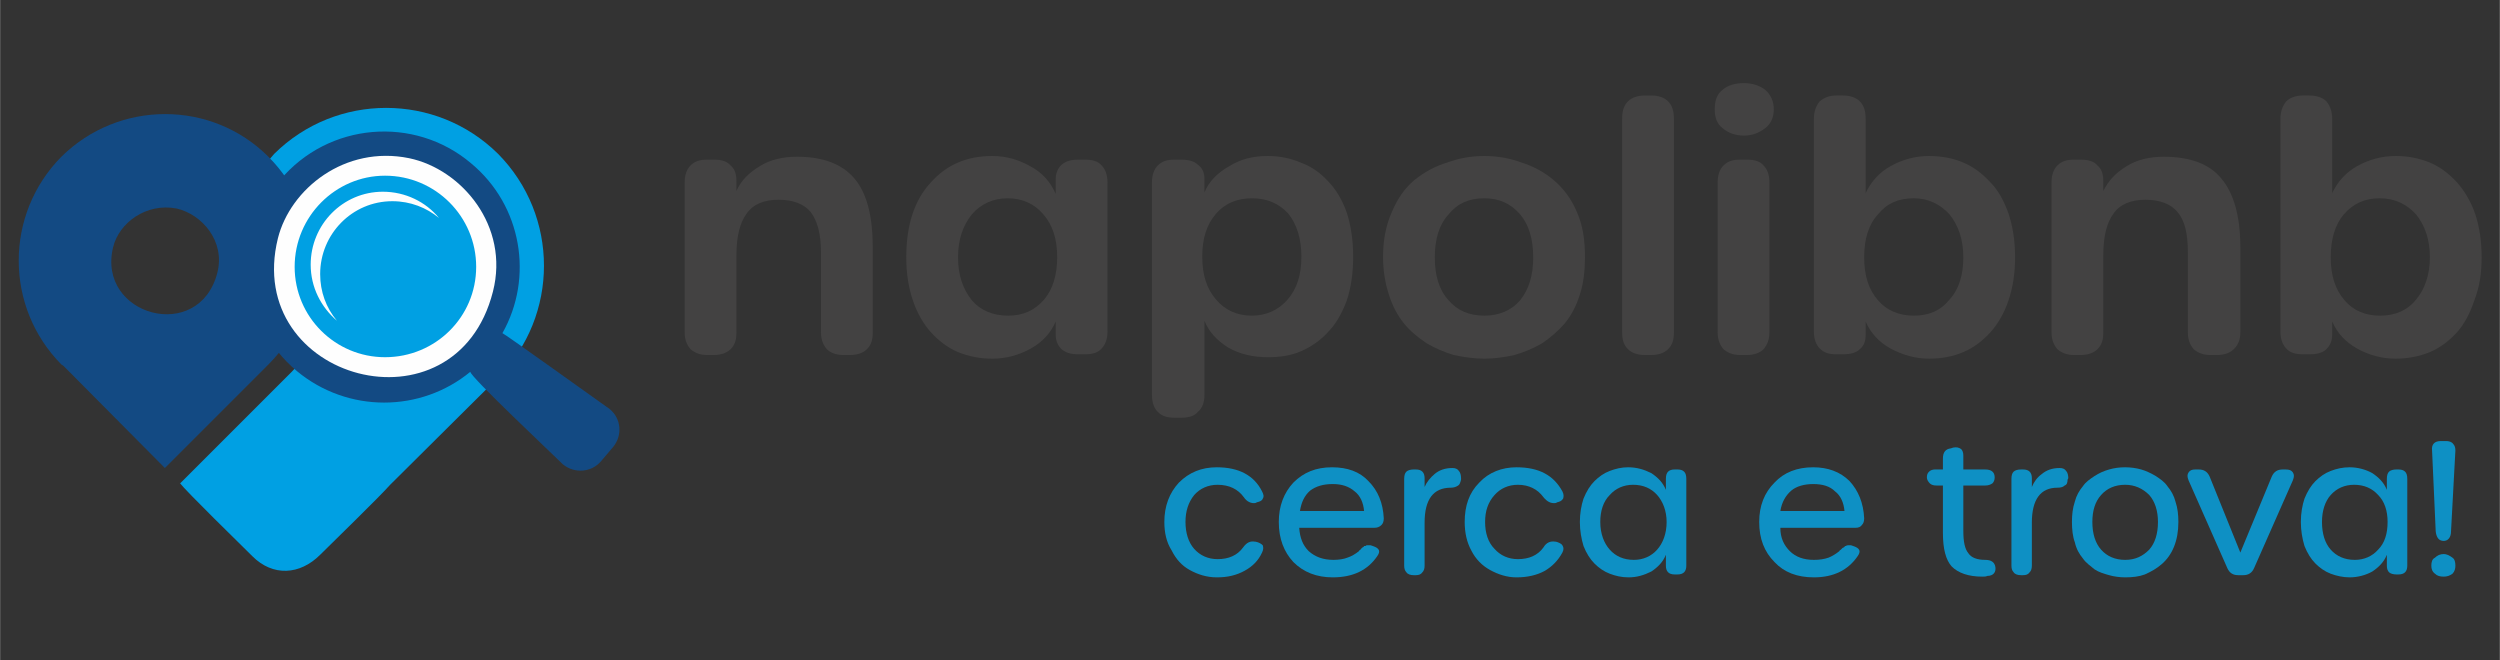
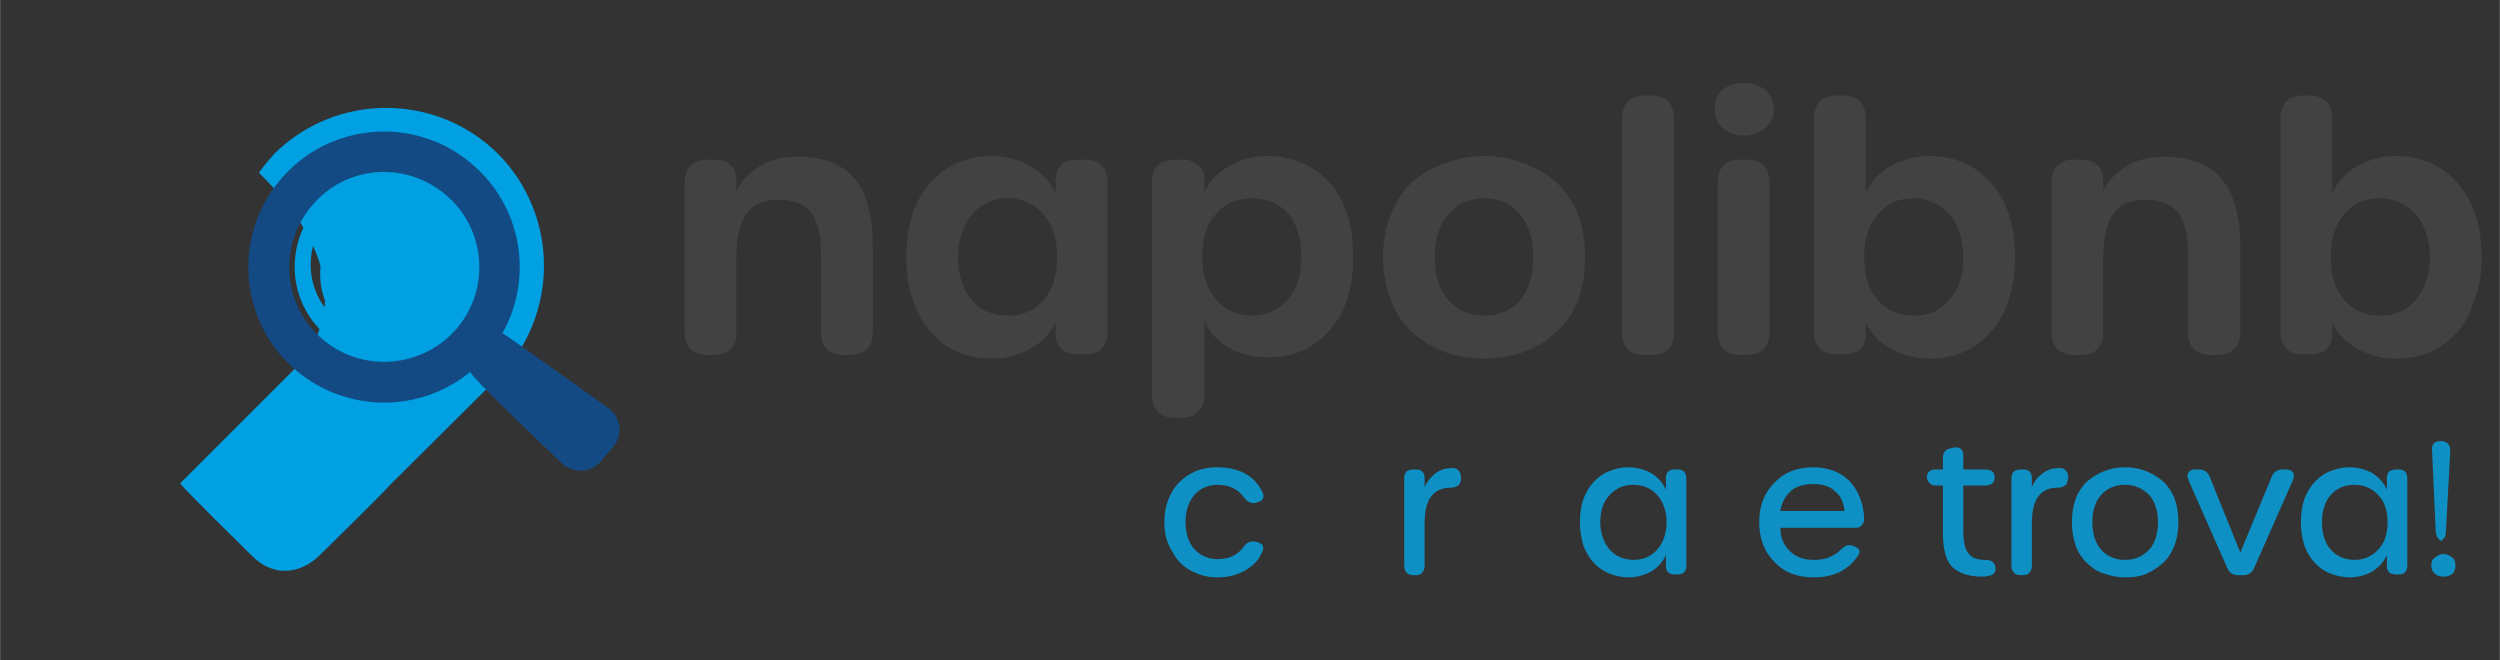
<svg xmlns="http://www.w3.org/2000/svg" xml:space="preserve" width="34.29mm" height="9.059mm" version="1.1" style="shape-rendering:geometricPrecision; text-rendering:geometricPrecision; image-rendering:optimizeQuality; fill-rule:evenodd; clip-rule:evenodd" viewBox="0 0 3429 906">
  <rect x="0" y="0" width="3429" height="906" fill="#333333" stroke="none" />
  <defs>
    <style type="text/css"> .fil4 {fill:#FEFEFE} .fil1 {fill:#00A0E3} .fil2 {fill:#134A83} .fil0 {fill:white} .fil6 {fill:#434242;fill-rule:nonzero} .fil5 {fill:#00A0E3;fill-rule:nonzero} .fil7 {fill:#0E90C4;fill-rule:nonzero} .fil3 {fill:#134A83;fill-rule:nonzero} </style>
  </defs>
  <g id="Livello_x0020_1">
    <g id="_1228947345344">
      <path class="fil0" d="M533 308c-87,13 -63,130 12,120 30,-3 58,-31 53,-66 -4,-30 -31,-59 -65,-54z" />
      <path class="fil1" d="M683 211c-85,-84 -222,-84 -307,0 -7,8 -15,17 -21,26l2 2c85,84 127,186 43,271l-153 153 -1 -1c9,12 84,85 100,101 28,28 65,26 93,-2 16,-16 80,-78 96,-96l148 -147c84,-85 84,-222 0,-307z" />
-       <path class="fil2" d="M368 215c-78,-78 -205,-78 -284,0 -78,79 -78,206 0,285 2,1 3,2 4,3l0 0 138 139 142 -142c79,-79 79,-206 0,-285zm-70 159c11,-43 -21,-80 -56,-88 -42,-8 -79,20 -87,53 -23,94 118,133 143,35z" />
      <path class="fil3" d="M646 224c-78,-66 -196,-56 -262,23 -66,78 -56,196 23,262 70,58 170,57 238,1 -1,6 114,114 127,127 16,13 39,11 52,-4l17 -20c13,-16 11,-39 -5,-52 -13,-9 -145,-104 -147,-104 43,-76 27,-175 -43,-233zm-19 226l0 0c-47,55 -129,62 -184,16 -55,-46 -62,-128 -16,-183 46,-56 128,-63 184,-16 55,46 62,128 16,183z" />
-       <path class="fil4" d="M676 400c23,-90 -43,-168 -115,-183 -88,-18 -163,42 -180,110 -48,195 244,274 295,73z" />
      <path class="fil5" d="M528 241c-68,0 -124,56 -124,125 0,69 56,124 124,124 69,0 125,-55 125,-124 0,-69 -56,-125 -125,-125zm10 35l0 0c-55,0 -99,45 -99,100 0,24 8,46 23,64 -22,-19 -36,-46 -36,-77 0,-55 44,-100 99,-100 31,0 59,14 77,36 -17,-14 -39,-23 -64,-23z" />
      <path class="fil6" d="M1093 215c36,0 62,10 79,30 17,20 25,52 25,94l0 117c0,10 -2,17 -8,23 -5,5 -13,8 -23,8l-9 0c-10,0 -18,-3 -23,-8 -5,-6 -8,-13 -8,-23l0 -110c0,-25 -5,-43 -14,-55 -9,-11 -24,-17 -44,-17 -20,0 -35,6 -44,19 -9,12 -14,31 -14,57l0 106c0,10 -2,17 -8,23 -5,5 -13,8 -23,8l-9 0c-10,0 -17,-3 -23,-8 -5,-6 -8,-13 -8,-23l0 -206c0,-10 3,-18 8,-23 6,-6 13,-8 23,-8l9 0c10,0 18,2 23,8 6,5 8,12 8,22l0 13c6,-14 17,-25 32,-34 14,-9 32,-13 51,-13z" />
      <path id="1" class="fil6" d="M1361 492c-17,0 -32,-3 -47,-9 -14,-6 -26,-15 -37,-27 -10,-11 -19,-26 -25,-44 -6,-18 -9,-37 -9,-59 0,-44 11,-78 33,-102 22,-25 50,-37 85,-37 19,0 36,5 52,14 17,9 28,22 35,38l0 -20c0,-9 3,-15 8,-20 6,-5 13,-7 23,-7l9 0c10,0 18,2 23,8 5,5 8,13 8,23l0 205c0,10 -3,18 -8,23 -5,6 -13,8 -23,8l-9 0c-10,0 -17,-2 -23,-7 -5,-5 -8,-11 -8,-20l0 -18c-7,16 -18,28 -34,37 -16,9 -34,14 -53,14zm22 -59c20,0 36,-7 49,-22 12,-14 18,-34 18,-58 0,-25 -6,-44 -19,-59 -12,-14 -28,-22 -49,-22 -20,0 -37,8 -49,22 -12,15 -19,34 -19,59 0,25 7,44 19,59 12,14 29,21 50,21z" />
      <path id="2" class="fil6" d="M1611 573c-10,0 -17,-2 -23,-8 -5,-5 -8,-13 -8,-23l0 -292c0,-10 3,-18 8,-23 6,-6 13,-8 23,-8l9 0c10,0 18,2 23,7 6,4 9,11 9,19l0 19c6,-15 18,-27 34,-36 16,-10 33,-14 53,-14 16,0 31,3 45,9 14,5 27,14 37,25 11,11 20,26 26,43 6,18 9,39 9,61 0,23 -3,43 -9,61 -7,18 -15,32 -26,43 -10,11 -23,20 -37,26 -14,6 -29,8 -45,8 -20,0 -38,-4 -54,-13 -16,-10 -27,-22 -33,-37l0 102c0,10 -3,18 -9,23 -5,6 -13,8 -23,8l-9 0zm106 -140c20,0 37,-8 49,-22 13,-15 19,-34 19,-59 0,-24 -6,-44 -18,-59 -13,-14 -29,-21 -50,-21 -20,0 -37,7 -49,21 -13,15 -19,34 -19,59 0,25 6,44 19,59 12,14 28,22 49,22z" />
      <path id="3" class="fil6" d="M2077 487c-13,3 -27,5 -41,5 -14,0 -28,-2 -42,-5 -13,-4 -25,-9 -37,-16 -12,-8 -23,-17 -31,-27 -9,-11 -16,-24 -21,-40 -5,-15 -8,-33 -8,-51 0,-24 4,-44 12,-62 8,-19 18,-33 31,-44 14,-11 28,-19 45,-24 16,-6 33,-9 51,-9 18,0 35,3 51,9 16,5 31,13 44,24 13,11 24,25 32,44 8,18 11,38 11,62 0,18 -2,36 -7,51 -5,16 -12,29 -21,40 -9,10 -19,19 -31,27 -12,7 -24,12 -38,16zm-41 -54c20,0 37,-7 49,-21 12,-15 18,-34 18,-59 0,-25 -6,-45 -18,-59 -13,-15 -29,-22 -49,-22 -21,0 -37,7 -49,22 -13,14 -19,34 -19,59 0,25 6,45 19,59 12,14 28,21 49,21z" />
      <path id="4" class="fil6" d="M2256 487c-10,0 -18,-3 -23,-8 -6,-6 -8,-13 -8,-23l0 -293c0,-10 2,-18 8,-24 5,-5 13,-8 23,-8l9 0c10,0 18,3 23,8 6,6 8,14 8,24l0 293c0,10 -2,17 -8,23 -5,5 -13,8 -23,8l-9 0z" />
      <path id="5" class="fil6" d="M2392 186c-12,0 -22,-4 -29,-10 -8,-6 -11,-15 -11,-26 0,-12 3,-21 11,-27 7,-6 17,-9 29,-9 11,0 21,3 29,9 8,7 12,16 12,27 0,11 -4,20 -12,26 -8,6 -17,10 -29,10zm-5 301c-10,0 -17,-3 -23,-8 -5,-6 -8,-13 -8,-23l0 -206c0,-10 3,-18 8,-23 6,-6 13,-8 23,-8l9 0c10,0 18,2 23,8 5,5 8,13 8,23l0 206c0,10 -3,17 -8,23 -5,5 -13,8 -23,8l-9 0z" />
      <path id="6" class="fil6" d="M2646 492c-19,0 -36,-5 -53,-14 -16,-9 -27,-21 -34,-37l0 18c0,9 -2,15 -8,20 -5,5 -13,7 -23,7l-9 0c-10,0 -17,-2 -23,-8 -5,-5 -8,-13 -8,-23l0 -292c0,-10 3,-18 8,-24 6,-5 13,-8 23,-8l9 0c10,0 18,3 23,8 6,6 8,14 8,24l0 102c7,-15 18,-28 34,-37 16,-9 34,-14 53,-14 17,0 33,3 47,9 14,6 26,15 37,27 11,11 19,26 25,43 6,18 9,38 9,60 0,22 -3,41 -9,59 -6,18 -15,33 -25,44 -11,12 -23,21 -37,27 -14,6 -30,9 -47,9zm-21 -59c21,0 37,-7 49,-22 13,-14 19,-34 19,-58 0,-25 -7,-44 -19,-59 -13,-14 -29,-22 -49,-22 -21,0 -37,7 -49,22 -13,14 -19,34 -19,59 0,25 6,44 19,59 12,14 29,21 49,21z" />
      <path id="7" class="fil6" d="M2968 215c36,0 63,10 79,30 17,20 26,52 26,94l0 117c0,10 -3,17 -9,23 -5,5 -13,8 -23,8l-9 0c-10,0 -17,-3 -23,-8 -5,-6 -8,-13 -8,-23l0 -110c0,-25 -4,-43 -14,-55 -9,-11 -24,-17 -44,-17 -20,0 -35,6 -44,19 -9,12 -14,31 -14,57l0 106c0,10 -2,17 -8,23 -5,5 -13,8 -23,8l-9 0c-10,0 -17,-3 -23,-8 -5,-6 -8,-13 -8,-23l0 -206c0,-10 3,-18 8,-23 6,-6 13,-8 23,-8l9 0c10,0 18,2 23,8 6,5 8,12 8,22l0 13c7,-14 17,-25 32,-34 14,-9 32,-13 51,-13z" />
      <path id="8" class="fil6" d="M3286 492c-19,0 -37,-5 -53,-14 -16,-9 -27,-21 -34,-37l0 18c0,9 -3,15 -8,20 -5,5 -13,7 -23,7l-9 0c-10,0 -18,-2 -23,-8 -5,-5 -8,-13 -8,-23l0 -292c0,-10 3,-18 8,-24 5,-5 13,-8 23,-8l9 0c10,0 18,3 23,8 5,6 8,14 8,24l0 102c7,-15 18,-28 34,-37 16,-9 34,-14 53,-14 17,0 32,3 47,9 14,6 26,15 37,27 10,11 19,26 25,43 6,18 9,38 9,60 0,22 -3,41 -10,59 -6,18 -14,33 -24,44 -11,12 -23,21 -37,27 -15,6 -30,9 -47,9zm-21 -59c20,0 37,-7 49,-22 12,-14 19,-34 19,-58 0,-25 -7,-44 -19,-59 -13,-14 -29,-22 -50,-22 -20,0 -36,7 -49,22 -12,14 -18,34 -18,59 0,25 6,44 19,59 12,14 28,21 49,21z" />
      <path class="fil7" d="M1669 792c-14,0 -26,-4 -37,-10 -11,-6 -19,-15 -25,-27 -7,-11 -10,-24 -10,-39 0,-22 7,-40 20,-54 14,-14 31,-21 52,-21 30,0 51,11 62,33 2,4 3,7 1,10 -1,3 -4,4 -8,5l-2 1c-6,1 -12,-2 -16,-8 -8,-11 -20,-17 -36,-17 -13,0 -24,5 -32,14 -8,10 -12,22 -12,37 0,15 4,28 12,37 8,9 19,14 32,14 15,0 27,-5 35,-16 5,-7 10,-9 16,-8l1 0c5,1 8,3 10,5 1,3 1,6 -1,10 -5,11 -13,19 -24,25 -11,6 -23,9 -38,9z" />
-       <path id="1" class="fil7" d="M1828 792c-22,0 -40,-7 -54,-21 -13,-14 -20,-32 -20,-55 0,-22 7,-40 20,-54 14,-14 31,-21 53,-21 21,0 38,6 50,19 13,13 20,30 21,51 0,4 -1,7 -3,9 -3,3 -6,4 -10,4l-103 0c1,14 5,24 13,32 9,8 20,12 34,12 7,0 14,-1 19,-3 6,-2 11,-5 16,-9 0,-1 1,-1 2,-2 1,-1 1,-2 2,-2 0,0 0,-1 1,-1 1,-1 2,-1 2,-2 1,0 1,0 2,0 1,-1 1,-1 2,-1 1,0 1,0 2,0 1,0 2,0 3,0l3 1c9,3 11,7 6,14 -13,19 -33,29 -61,29zm-45 -91l88 0c-1,-11 -5,-21 -13,-27 -8,-7 -18,-10 -30,-10 -13,0 -23,3 -31,9 -8,7 -12,16 -14,28z" />
      <path id="2" class="fil7" d="M1992 642c4,0 7,1 9,4 2,2 3,6 3,10l0 2c-1,4 -2,7 -4,8 -3,2 -6,3 -10,3 -24,0 -36,16 -36,48l0 59c0,4 -1,7 -3,9 -2,3 -5,4 -9,4l-3 0c-4,0 -8,-1 -10,-4 -2,-2 -3,-5 -3,-9l0 -119c0,-5 1,-8 3,-10 2,-2 6,-3 10,-3l3 0c4,0 7,1 9,3 2,2 3,5 3,9l0 12c3,-7 8,-13 14,-18 6,-5 14,-8 24,-8z" />
-       <path id="3" class="fil7" d="M2080 792c-13,0 -25,-4 -36,-10 -11,-6 -20,-15 -26,-27 -6,-11 -9,-24 -9,-39 0,-22 6,-40 20,-54 13,-14 31,-21 51,-21 31,0 51,11 63,33 2,4 2,7 1,10 -2,3 -4,4 -8,5l-2 1c-7,1 -12,-2 -17,-8 -8,-11 -20,-17 -35,-17 -13,0 -24,5 -32,14 -9,10 -13,22 -13,37 0,15 4,28 13,37 8,9 19,14 32,14 15,0 27,-5 35,-16 4,-7 10,-9 16,-8l1 0c4,1 8,3 9,5 2,3 2,6 0,10 -6,11 -14,19 -24,25 -11,6 -24,9 -39,9z" />
      <path id="4" class="fil7" d="M2234 792c-10,0 -18,-2 -26,-5 -8,-3 -15,-8 -21,-14 -6,-6 -11,-14 -15,-24 -3,-10 -5,-21 -5,-33 0,-12 2,-23 5,-32 4,-10 9,-18 15,-24 6,-6 13,-11 21,-14 8,-3 16,-5 25,-5 12,0 22,3 32,8 9,6 16,13 20,23l0 -15c0,-5 1,-8 3,-10 2,-2 5,-3 9,-3l4 0c4,0 7,1 9,3 2,2 3,5 3,10l0 119c0,4 -1,7 -3,9 -2,2 -5,3 -9,3l-4 0c-4,0 -7,-1 -9,-3 -2,-2 -3,-5 -3,-9l0 -15c-4,10 -11,17 -20,23 -10,5 -20,8 -31,8zm7 -24c13,0 24,-5 32,-14 8,-9 13,-22 13,-38 0,-15 -5,-28 -13,-37 -8,-9 -19,-14 -33,-14 -13,0 -24,5 -32,14 -9,9 -13,22 -13,37 0,16 5,29 13,38 8,9 19,14 33,14z" />
      <path id="5" class="fil7" d="M2488 792c-23,0 -41,-7 -54,-21 -14,-14 -21,-32 -21,-55 0,-22 7,-40 21,-54 13,-14 31,-21 53,-21 20,0 37,6 50,19 12,13 19,30 20,51 0,4 -1,7 -3,9 -2,3 -5,4 -9,4l-103 0c0,14 5,24 13,32 8,8 19,12 33,12 8,0 14,-1 20,-3 5,-2 10,-5 15,-9 0,-1 1,-1 2,-2 1,-1 2,-2 2,-2 0,0 1,-1 2,-1 1,-1 1,-1 2,-2 0,0 1,0 1,0 1,-1 2,-1 3,-1 0,0 1,0 2,0 1,0 1,0 2,0l3 1c9,3 11,7 6,14 -13,19 -33,29 -60,29zm-46 -91l88 0c-1,-11 -5,-21 -13,-27 -7,-7 -17,-10 -30,-10 -12,0 -23,3 -30,9 -8,7 -13,16 -15,28z" />
      <path id="6" class="fil7" d="M2719 791c-19,0 -33,-5 -42,-14 -8,-9 -12,-24 -12,-46l0 -65 -9 0c-4,0 -7,-1 -9,-3 -2,-2 -4,-5 -4,-8 0,-4 1,-6 3,-8 2,-2 5,-3 8,-3l11 0 0 -15c0,-8 3,-13 11,-14l3 -1c5,-1 8,0 11,2 2,2 3,5 3,9l0 19 30 0c9,0 13,4 13,11 0,3 -1,6 -3,8 -3,2 -6,3 -10,3l-30 0 0 62c0,15 2,25 7,31 4,6 12,9 23,9 8,0 13,3 14,10 1,7 -3,12 -11,12 -2,1 -4,1 -7,1z" />
      <path id="7" class="fil7" d="M2825 642c4,0 7,1 9,4 2,2 3,6 3,10l-1 2c0,4 -1,7 -4,8 -2,2 -5,3 -10,3 -23,0 -35,16 -35,48l0 59c0,4 -1,7 -3,9 -2,3 -5,4 -9,4l-3 0c-4,0 -8,-1 -10,-4 -2,-2 -3,-5 -3,-9l0 -119c0,-5 1,-8 3,-10 2,-2 6,-3 10,-3l3 0c4,0 7,1 9,3 2,2 3,5 3,9l0 12c3,-7 7,-13 14,-18 6,-5 14,-8 24,-8z" />
      <path id="8" class="fil7" d="M2915 792c-7,0 -15,-1 -22,-3 -7,-2 -14,-4 -20,-8 -6,-5 -12,-9 -16,-15 -5,-6 -9,-13 -11,-22 -3,-8 -4,-18 -4,-28 0,-10 1,-19 4,-28 2,-8 6,-15 11,-21 4,-6 10,-10 16,-14 6,-4 13,-7 20,-9 7,-2 14,-3 22,-3 7,0 15,1 22,3 7,2 13,5 20,9 6,4 12,8 16,14 5,6 9,13 11,21 3,9 4,18 4,28 0,13 -2,24 -6,34 -4,10 -10,18 -17,24 -7,6 -14,10 -23,14 -8,3 -17,4 -27,4zm0 -24c14,0 24,-5 33,-14 8,-9 12,-22 12,-38 0,-15 -4,-28 -12,-37 -9,-9 -20,-14 -33,-14 -14,0 -25,5 -33,14 -8,9 -12,21 -12,37 0,16 4,29 12,38 8,9 19,14 33,14z" />
      <path id="9" class="fil7" d="M3070 789c-7,0 -12,-3 -15,-10l-53 -120c-2,-5 -2,-8 0,-11 2,-3 5,-4 9,-4l5 0c7,0 12,3 15,10l42 104 43 -104c3,-7 8,-10 15,-10l4 0c5,0 8,1 10,4 2,3 2,6 0,11l-53 120c-3,7 -8,10 -15,10l-7 0z" />
      <path id="10" class="fil7" d="M3223 792c-9,0 -18,-2 -26,-5 -8,-3 -15,-8 -21,-14 -6,-6 -11,-14 -15,-24 -3,-10 -5,-21 -5,-33 0,-12 2,-23 5,-32 4,-10 9,-18 15,-24 6,-6 13,-11 21,-14 8,-3 16,-5 26,-5 11,0 22,3 31,8 9,6 16,13 20,23l0 -15c0,-5 1,-8 3,-10 2,-2 6,-3 10,-3l3 0c4,0 7,1 9,3 2,2 3,5 3,10l0 119c0,4 -1,7 -3,9 -2,2 -5,3 -9,3l-3 0c-4,0 -8,-1 -10,-3 -2,-2 -3,-5 -3,-9l0 -15c-4,10 -11,17 -20,23 -9,5 -20,8 -31,8zm7 -24c13,0 24,-5 32,-14 9,-9 13,-22 13,-38 0,-15 -4,-28 -13,-37 -8,-9 -19,-14 -33,-14 -13,0 -24,5 -32,14 -8,9 -12,22 -12,37 0,16 4,29 12,38 8,9 19,14 33,14z" />
-       <path id="11" class="fil7" d="M3352 742c-7,0 -10,-5 -11,-13l-5 -111c-1,-8 3,-13 12,-13l7 0c4,0 8,1 10,4 2,2 3,5 3,9l-6 111c0,8 -4,13 -10,13zm0 49c-5,0 -9,-1 -12,-4 -4,-3 -5,-7 -5,-11 0,-5 1,-9 5,-11 3,-3 7,-5 12,-5 4,0 8,2 12,5 3,2 4,6 4,11 0,4 -1,8 -4,11 -4,3 -8,4 -12,4z" />
+       <path id="11" class="fil7" d="M3352 742c-7,0 -10,-5 -11,-13l-5 -111c-1,-8 3,-13 12,-13c4,0 8,1 10,4 2,2 3,5 3,9l-6 111c0,8 -4,13 -10,13zm0 49c-5,0 -9,-1 -12,-4 -4,-3 -5,-7 -5,-11 0,-5 1,-9 5,-11 3,-3 7,-5 12,-5 4,0 8,2 12,5 3,2 4,6 4,11 0,4 -1,8 -4,11 -4,3 -8,4 -12,4z" />
    </g>
  </g>
</svg>